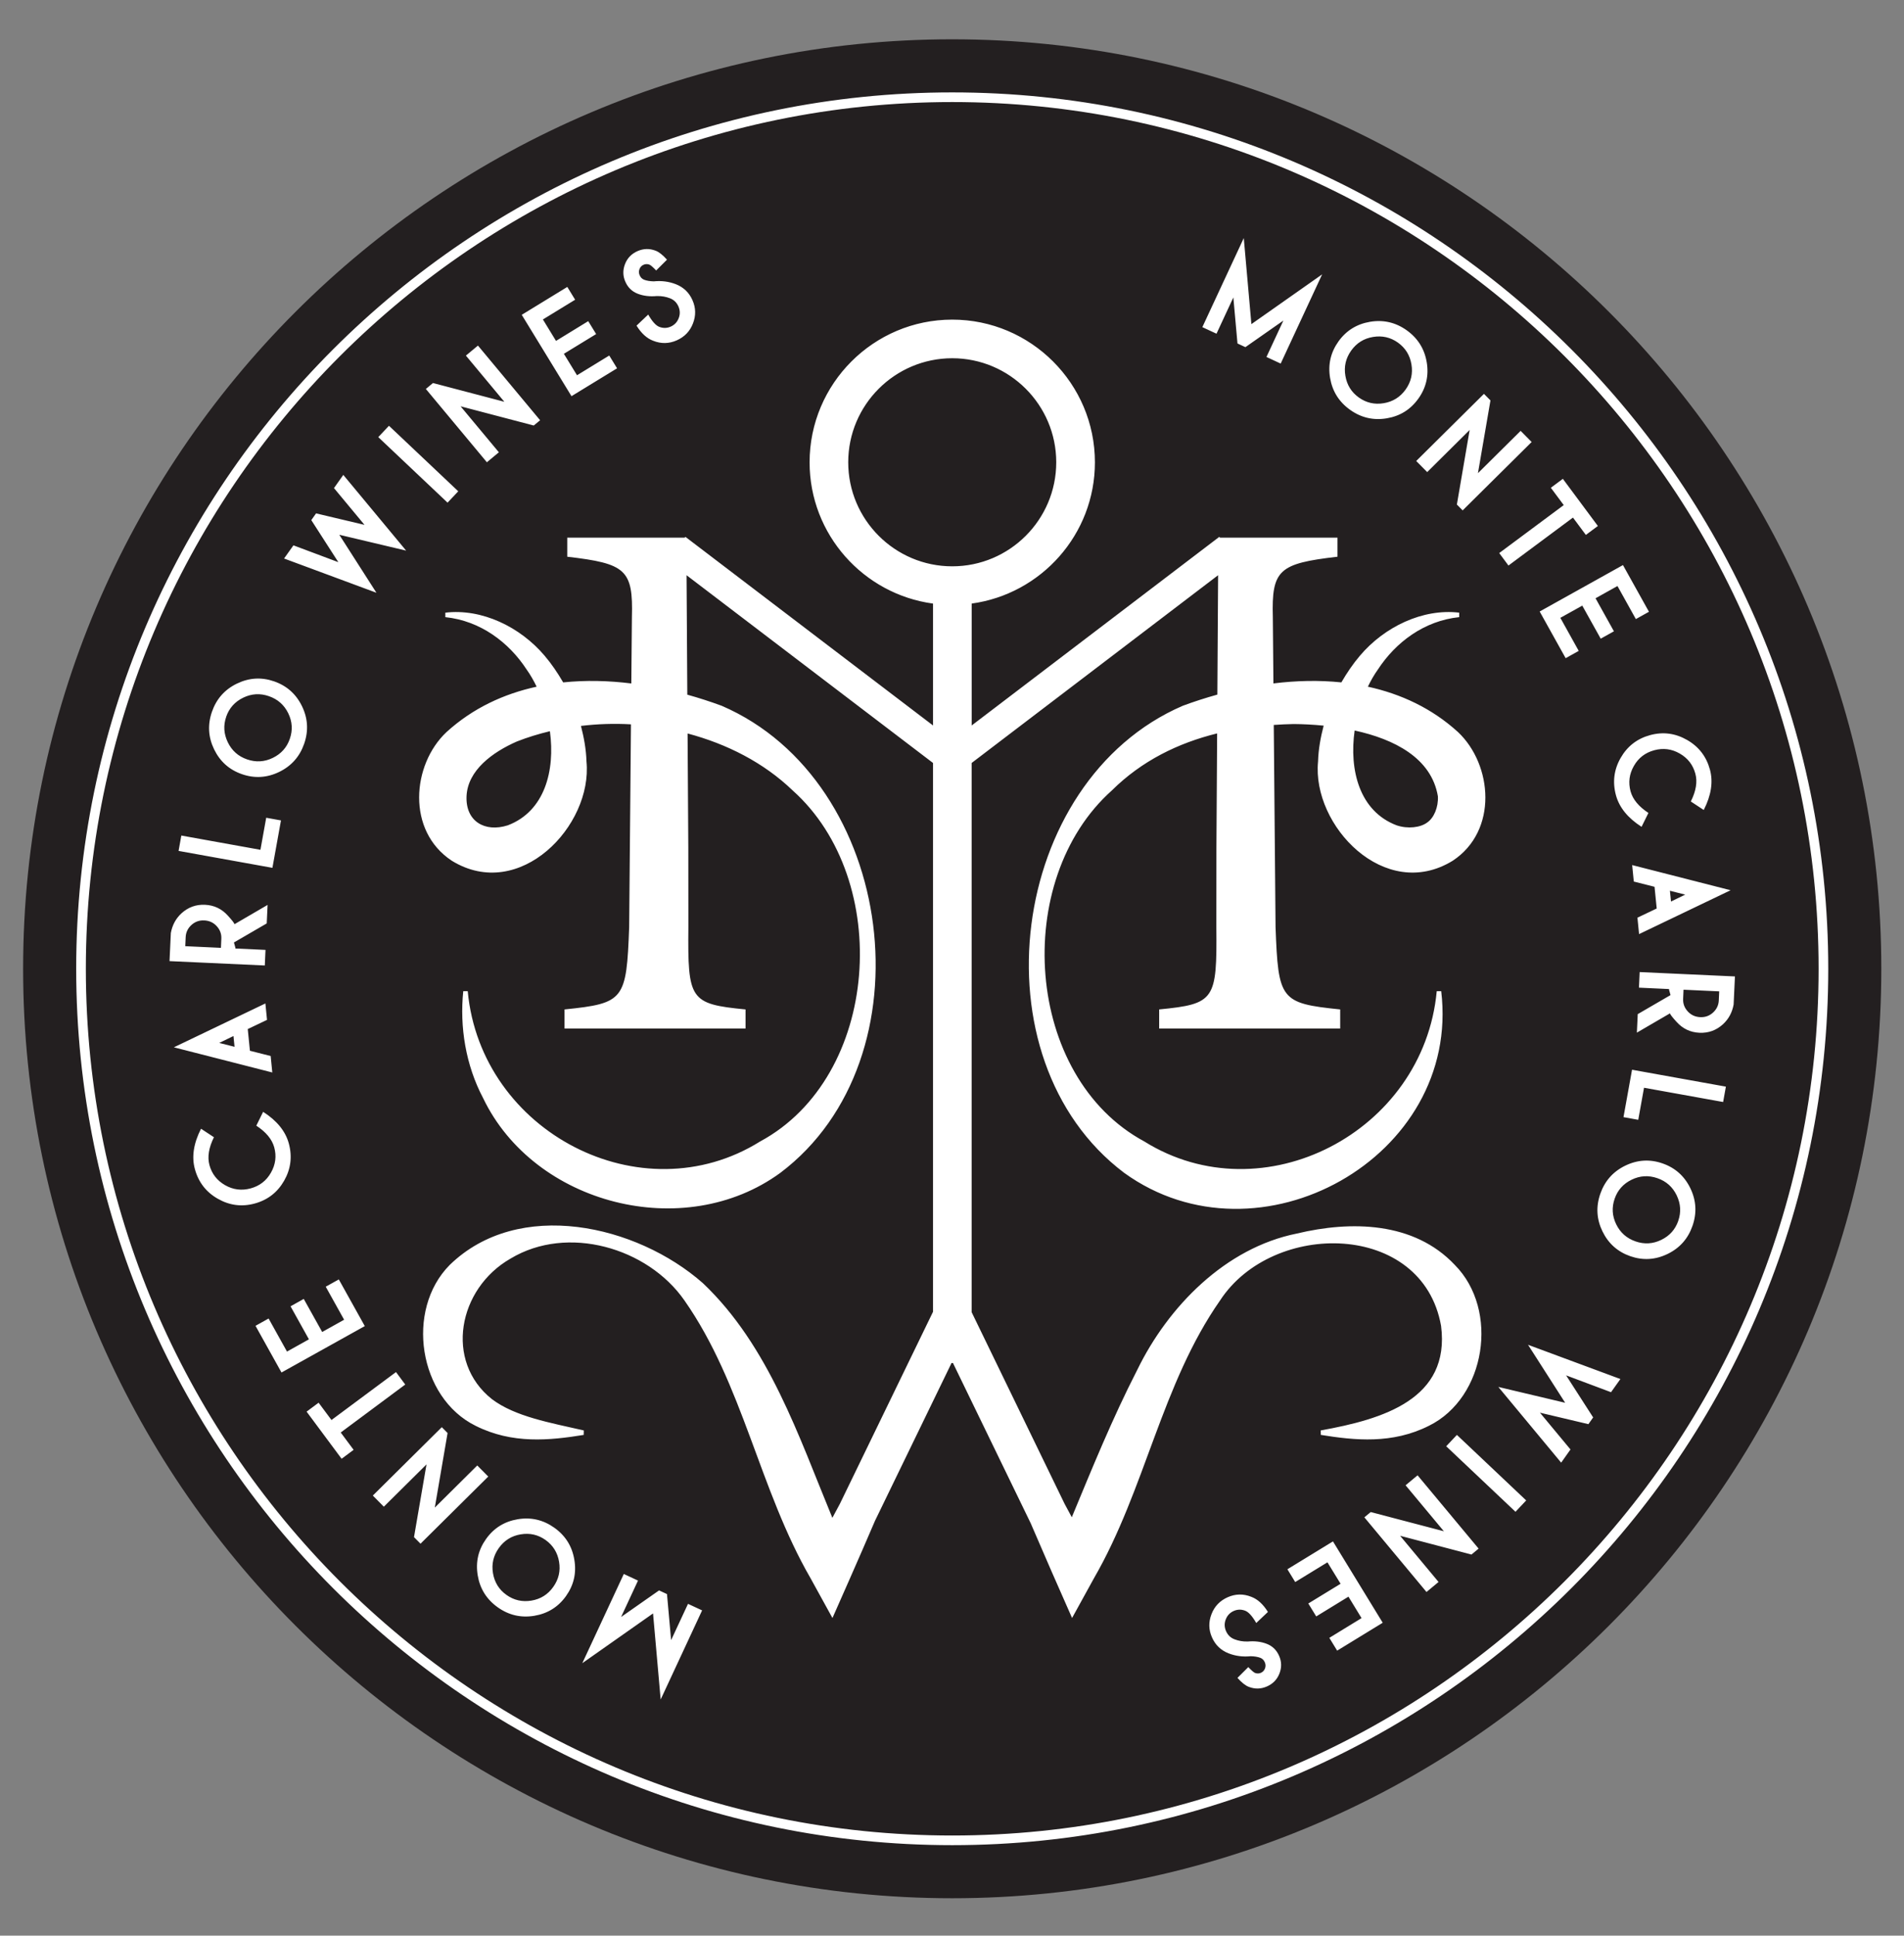
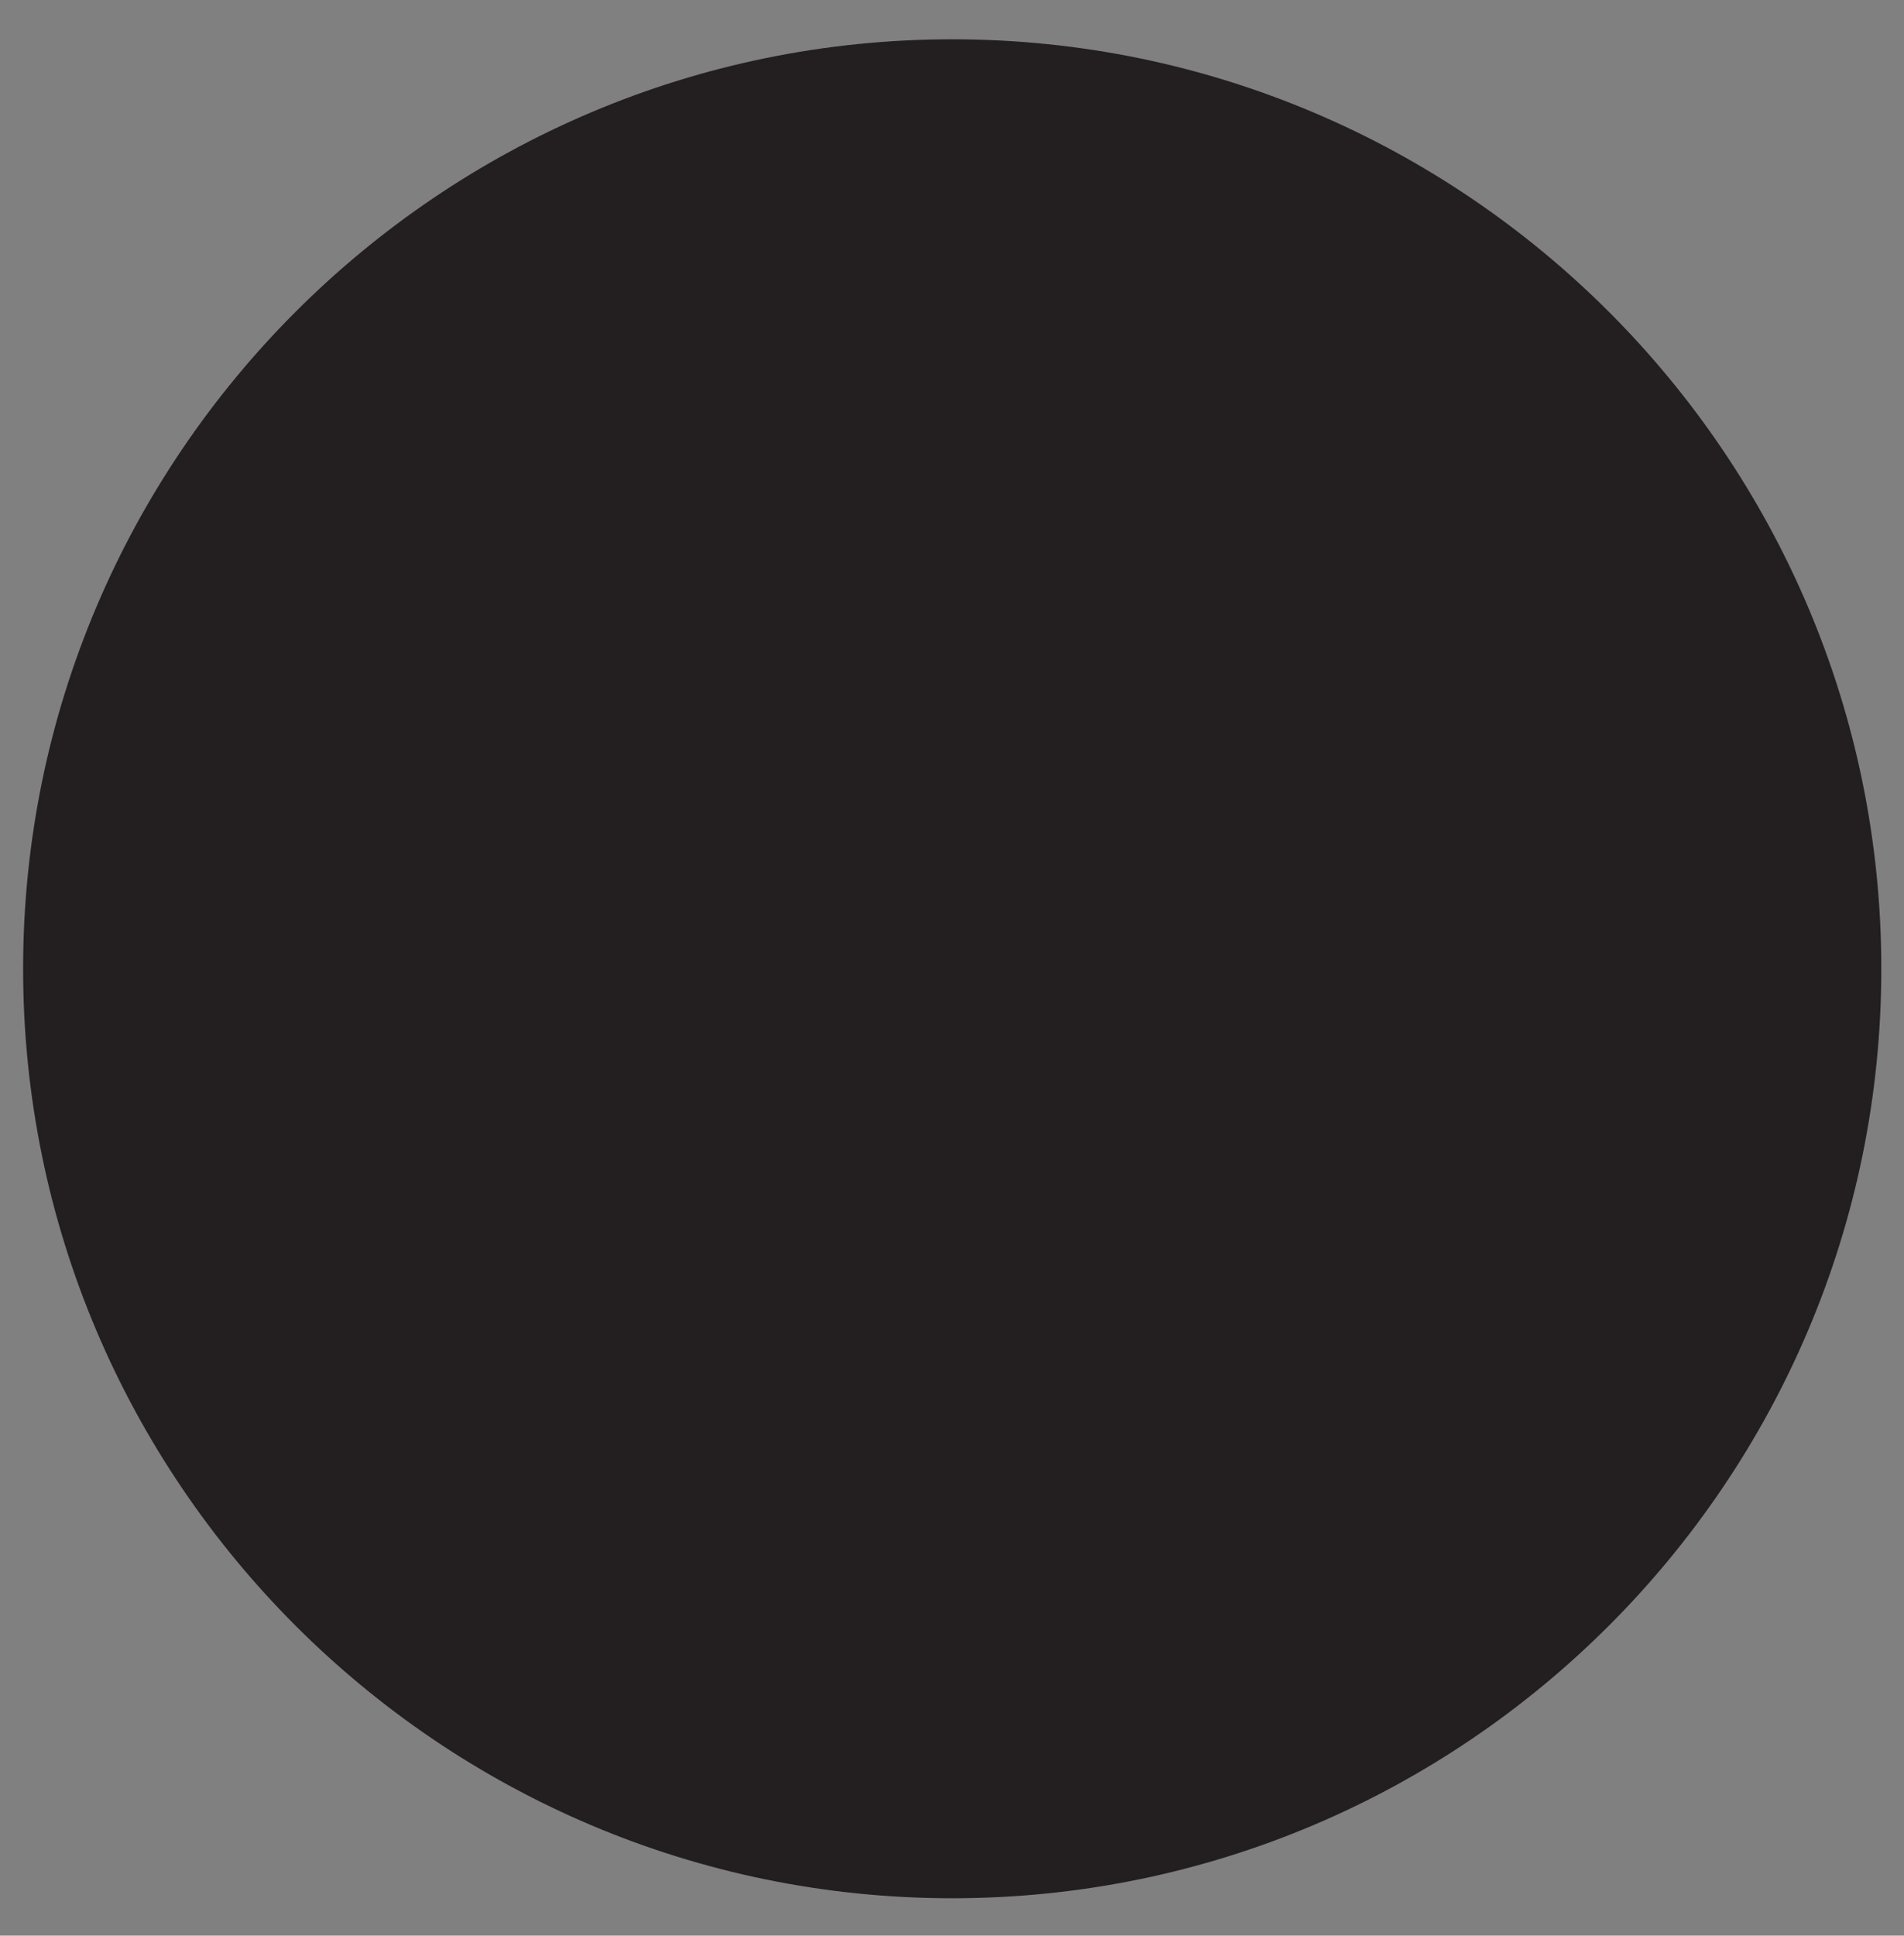
<svg xmlns="http://www.w3.org/2000/svg" id="Layer_1" data-name="Layer 1" viewBox="0 0 841.89 855.53">
  <rect x="0" y="0" width="841.89" height="855.53" fill="#808080" stroke="none" />
  <defs>
    <style>
      .cls-1 {
        fill: #231f20;
      }

      .cls-1, .cls-2 {
        stroke-width: 0px;
      }

      .cls-2 {
        fill: #fff;
      }
    </style>
  </defs>
  <path class="cls-1" d="m831.86,428.19c0,226.53-184.3,410.82-410.82,410.82S10.22,654.72,10.22,428.19,194.51,17.37,421.04,17.37s410.82,184.29,410.82,410.82Z" />
-   <path class="cls-2" d="m421.04,815.55c-213.59,0-387.35-173.77-387.35-387.36S207.45,40.84,421.04,40.84s387.36,173.77,387.36,387.35-173.77,387.36-387.36,387.36Zm0-770.44c-211.23,0-383.08,171.85-383.08,383.08s171.85,383.09,383.08,383.09,383.09-171.85,383.09-383.09S632.28,45.11,421.04,45.11Zm152.38,500.11c-31.53,6.32-56.89,32.18-70.55,60.24-11.16,21.75-20.04,43.72-28.95,65.15-1.06-1.97-2.11-3.95-3.18-5.91l-41.11-84.73v-242.74l108.98-82.99-.33,52.77c-5.22,1.45-10.33,3.1-15.27,4.93-77.08,33.23-92.86,156.01-25.94,206.45,59.44,42.97,149.03-6.83,140.19-80.29,0,0-1.98,0-1.98,0-5.81,62.4-76.84,99.1-129.28,66.43-53.04-28.57-58.78-115.53-14.36-155.17,13.21-13.09,29.29-20.95,46.54-25.2l-.32,50.74h0s-.03,34.85-.03,34.85c.3,32.2-.6,34-25.28,36.41v8.43h80.04v-8.43c-26.48-2.71-27.38-4.21-28.58-36.41l-.79-89.33c2.93-.19,5.87-.36,8.82-.4,4.07.03,8.57.25,13.24.71-1.34,5.15-2.32,10.41-2.48,15.87-2.75,28.32,29.53,62.26,59.53,43.85,20.11-13.23,17.65-42.45,2.37-56.87-11.64-10.6-25.34-16.89-39.87-20.07,1.31-2.71,2.77-5.27,4.4-7.55,7.87-12.06,20.48-21.59,35.99-23.19v-1.98c-16.13-1.92-33.12,6.27-43.92,19.05-3.09,3.63-5.77,7.61-8.19,11.77-9.89-1.03-20.01-.78-30.04.46l-.26-29.23c-.6-21.06,2.71-23.77,28.59-26.78v-8.42h-51.98l-.28-.36-109.49,83.37v-53.88c30.72-4.21,54.49-30.56,54.49-62.42,0-34.78-28.3-63.08-63.08-63.08s-63.08,28.29-63.08,63.08c0,31.89,23.81,58.26,54.58,62.43v53.87l-109.49-83.37-.28.36h-51.97v8.42c25.88,3.01,29.19,5.72,28.59,26.78l-.26,29.24c-10.06-1.25-20.21-1.5-30.13-.47-2.42-4.16-5.1-8.14-8.19-11.77-10.8-12.77-27.79-20.97-43.92-19.05v1.98c15.5,1.6,28.12,11.13,35.98,23.19,1.63,2.29,3.09,4.84,4.4,7.55-14.53,3.17-28.22,9.47-39.87,20.07-15.29,14.41-17.73,43.64,2.37,56.87,29.99,18.41,62.3-15.53,59.54-43.85-.16-5.42-1.13-10.64-2.45-15.75,7.3-.88,14.69-1.12,22.11-.7l-.79,89.6c-1.2,32.2-2.11,33.7-28.58,36.41v8.43h80.04v-8.43c-24.68-2.41-25.58-4.21-25.28-36.41l-.03-34.85h0s-.32-50.71-.32-50.71c17.38,4.62,33.65,12.86,46.44,25.16,44.44,39.66,38.66,126.59-14.36,155.17-52.43,32.7-123.48-4.05-129.29-66.42h-1.98c-1.62,15.72,1.04,32.6,8.79,47.27,22.61,47.1,88.91,64.04,131.41,33.02,66.91-50.45,51.15-173.22-25.95-206.45-4.91-1.81-9.99-3.46-15.18-4.9l-.33-52.79,108.98,82.98v242.56l-41.21,84.94c-1.11,2.04-2.2,4.09-3.3,6.14-14.92-36.08-28.1-76.09-57.24-103.72-29.32-25.84-81.48-37.71-111.96-8.05-19.75,19.92-13.76,58.66,11.44,71.09,16.22,8.16,32.71,6.47,47.81,4.03l.04-1.98c-14.92-3.43-30.36-6.08-40.63-13.84-21.06-16.7-14.98-48.85,8.25-62.12,25.09-15.11,60.59-4.88,76.86,18.47,25.92,37.01,33.07,83.53,55.79,122.82l9.68,17.58,7.82-17.71c3.7-8.39,7.36-16.8,10.97-25.22l33.86-69.77h.64l34.36,70.79c6.02,14.01,12.11,27.98,18.3,41.9,0,0,9.68-17.58,9.68-17.58,22.73-39.29,29.87-85.8,55.79-122.82,23.26-35.58,89.49-34.98,97.69,11.28,4.17,32.39-25.65,41.27-53.21,46.21l.04,1.98c15.1,2.44,31.59,4.13,47.81-4.03,25.21-12.43,31.18-51.17,11.44-71.09-18.11-19.22-45.99-19.58-69.84-13.88Zm62.37-193.28c.27,4.85-1.77,9.62-4.74,11.61-2.98,2.24-8.57,2.9-13.5,1.24-16.43-6.22-21.05-24.38-18.57-41.91,17.48,3.81,33.95,12.12,36.81,29.06Zm-411.26,12.85c-10.24,3.24-18.7-1.83-18.24-12.85.5-11.49,11.51-19.5,22.29-24.22,4.7-1.85,9.59-3.33,14.57-4.53,2.38,17.43-2.29,35.41-18.62,41.6Zm150.53-160.46c0-25.36,20.63-45.99,45.99-45.99s45.99,20.63,45.99,45.99-20.63,45.98-45.99,45.98-45.99-20.63-45.99-45.98Zm156.58-59.73l18.32-39.38,3.37,38.04,31.28-21.99-18.33,39.43-6.29-2.92,7.48-16.09-16.79,11.75-3.5-1.62-1.83-20.35-7.45,16.03-6.26-2.9Zm99.22,15.49c.98,5.89-.24,11.26-3.68,16.07-3.46,4.85-8.12,7.76-14.03,8.74-5.89.98-11.29-.27-16.19-3.77-4.89-3.49-7.83-8.18-8.83-14.08-.99-5.9.24-11.27,3.68-16.11,3.44-4.82,8.12-7.72,14.01-8.71,5.91-.98,11.31.28,16.19,3.76,4.9,3.5,7.85,8.2,8.84,14.09Zm-12.72-8.65c-3.29-2.34-6.96-3.18-11.01-2.51-4.07.67-7.28,2.68-9.68,6.04-2.39,3.36-3.26,7.08-2.56,11.13.68,4.05,2.66,7.25,5.95,9.6,3.3,2.35,6.97,3.19,11.02,2.51s7.27-2.7,9.68-6.06c2.39-3.35,3.24-7.06,2.56-11.1s-2.66-7.25-5.96-9.61Zm26.05,71.56l5.65-32.96-18.77,18.62-4.86-4.9,29.95-29.68,2.88,2.9-5.53,32.16,18.87-18.7,4.87,4.92-30.5,30.23-2.56-2.59Zm51.34,5.76l-28.53,21.2-4.09-5.51,28.53-21.2-5.7-7.66,5.31-3.95,15.48,20.84-5.31,3.95-5.7-7.66Zm33.59,41.64l-5.79,3.23-8.13-14.61-9.7,5.41,8.13,14.6-5.84,3.26-8.15-14.61-9.7,5.4,8.13,14.61-5.78,3.22-11.49-20.63,36.83-20.52,11.49,20.63Zm-.24,88.92l-3.03,6.13c-6.09-3.91-9.86-8.56-11.33-13.97-1.57-5.82-.88-11.31,2.08-16.48,2.96-5.17,7.31-8.54,13.05-10.09,5.7-1.54,11.14-.83,16.32,2.14,5.19,2.97,8.56,7.35,10.13,13.17,1.46,5.41.54,11.34-2.76,17.79l-5.71-3.76c2.31-4.62,2.99-8.71,2.01-12.28-1.05-3.9-3.34-6.87-6.9-8.91-3.54-2.05-7.31-2.53-11.28-1.46-4,1.08-7.01,3.4-9.02,6.96-2.03,3.55-2.51,7.27-1.46,11.17.96,3.56,3.6,6.76,7.91,9.59Zm-4.86,46.29l8.53-4.06-.96-9.59-9.17-2.32-.72-7.28,43.52,11.12-40.47,19.39-.72-7.25Zm14.85-7.14l6.29-3.05-6.77-1.71.48,4.77Zm-.21,41.37l-.64-2.32v-.36s-13.32-.62-13.32-.62l.31-6.89,42.13,1.93-.58,12.42c-.64,3.51-2.21,6.41-4.7,8.71-2.96,2.69-6.43,3.95-10.4,3.77-4.01-.18-7.38-1.77-10.09-4.77-1.86-2.03-2.85-3.31-2.96-3.81l-14.63,8.52.38-8.18,14.49-8.41Zm21.52-1.66l-15.77-.73-.18,4.03c-.1,2.11.58,3.96,2.04,5.55,1.45,1.59,3.29,2.44,5.51,2.54,2.2.11,4.08-.57,5.68-2.03,1.59-1.46,2.44-3.24,2.54-5.34l.18-4.03Zm-38.53,34.64l41.49,7.47-1.22,6.79-34.98-6.3-2.55,14.17-6.53-1.18,3.78-20.95Zm15.7,81.42c-5.37,2.61-10.87,2.94-16.46,1-5.61-1.95-9.72-5.61-12.33-10.99-2.61-5.38-2.93-10.91-.95-16.6,1.97-5.67,5.64-9.81,11.02-12.43,5.38-2.61,10.88-2.95,16.49-1,5.6,1.94,9.7,5.6,12.31,10.99,2.61,5.39,2.92,10.92.95,16.59-1.97,5.69-5.65,9.84-11.04,12.45Zm4.72-14.63c1.33-3.82,1.09-7.57-.69-11.28-1.79-3.7-4.62-6.23-8.51-7.57-3.91-1.36-7.71-1.14-11.4.66-3.7,1.8-6.21,4.61-7.52,8.42-1.33,3.83-1.11,7.59.68,11.28,1.8,3.69,4.65,6.22,8.56,7.57,3.88,1.35,7.68,1.13,11.36-.66,3.7-1.79,6.21-4.6,7.54-8.43Zm-51.77,106.87l-27.78-33.46,29.55,7-16.42-25.63,40.84,15.14-4.14,5.82-19.86-7.44,11.96,18.59-2.11,2.97-21.42-5.07,13.5,16.26-4.12,5.82Zm-20.19,21.72l-30.64-28.96,4.73-5.02,30.64,28.96-4.73,5.02Zm-64.03.12l32.36,8.49-16.93-20.32,5.3-4.41,26.99,32.4-3.15,2.62-31.56-8.29,17,20.41-5.33,4.43-27.48-33,2.81-2.33Zm-14.83,61.25l-3.46-5.65,14.25-8.72-5.79-9.48-14.25,8.73-3.5-5.71,14.27-8.72-5.81-9.48-14.25,8.72-3.46-5.65,20.15-12.32,22,35.96-20.15,12.33Zm-39.61-4.02c3.16-.3,5.99.05,8.51,1.03,2.51.98,4.34,2.76,5.45,5.33,1.12,2.54,1.16,5.13.13,7.78-1.03,2.64-2.88,4.55-5.54,5.72-2.64,1.15-5.28,1.22-7.98.18-1.47-.54-3.15-1.86-5.04-3.97l4.79-4.77c1.45,1.52,2.44,2.37,2.98,2.58.89.33,1.76.31,2.61-.06.84-.38,1.45-1.01,1.79-1.91.35-.9.33-1.81-.09-2.76-.41-.94-1.06-1.58-1.94-1.94-1.19-.45-2.62-.68-4.29-.72-3.44.35-6.7-.07-9.78-1.27-3.41-1.35-5.87-3.7-7.34-7.07-1.49-3.36-1.56-6.78-.21-10.25,1.33-3.47,3.73-5.96,7.18-7.49,3.46-1.52,6.93-1.57,10.43-.17,2.78,1.04,5.23,3.27,7.34,6.68l-5.16,4.89c-1.76-3.05-3.39-4.85-4.87-5.42-1.73-.67-3.41-.64-5.07.09-1.67.74-2.85,1.97-3.53,3.7-.69,1.74-.65,3.48.11,5.23.77,1.73,2,2.93,3.73,3.6,1.83.71,3.75,1.03,5.79.98Zm-241.19-13.76l-18.32,39.38-3.37-38.04-31.28,21.99,18.35-39.43,6.28,2.92-7.48,16.09,16.79-11.75,3.5,1.62,1.83,20.35,7.47-16.03,6.25,2.9Zm-99.21-15.48c-.99-5.9.24-11.26,3.68-16.08,3.44-4.84,8.12-7.75,14.01-8.73,5.89-.99,11.29.27,16.21,3.77,4.89,3.49,7.82,8.17,8.81,14.08,1.01,5.9-.23,11.27-3.68,16.11-3.44,4.82-8.1,7.72-14.01,8.71-5.91.98-11.31-.28-16.19-3.76-4.9-3.5-7.85-8.2-8.83-14.09Zm12.71,8.64c3.29,2.34,6.96,3.18,11.02,2.51,4.05-.67,7.27-2.68,9.66-6.04,2.41-3.37,3.26-7.08,2.58-11.13-.68-4.06-2.68-7.25-5.95-9.6-3.32-2.36-6.98-3.19-11.04-2.51-4.04.67-7.27,2.7-9.66,6.06-2.39,3.35-3.26,7.05-2.58,11.1.68,4.04,2.66,7.25,5.96,9.6Zm-26.04-71.57l-5.65,32.97,18.77-18.62,4.86,4.9-29.95,29.68-2.88-2.91,5.53-32.15-18.87,18.7-4.87-4.92,30.5-30.23,2.56,2.59Zm-51.34-5.74l28.53-21.19,4.09,5.51-28.53,21.2,5.7,7.66-5.31,3.95-15.48-20.83,5.31-3.95,5.7,7.66Zm-33.59-41.64l5.79-3.22,8.13,14.61,9.7-5.41-8.13-14.6,5.84-3.26,8.15,14.61,9.7-5.41-8.13-14.6,5.78-3.22,11.49,20.63-36.83,20.51-11.49-20.63Zm.35-88.45l3.02-6.13c6.09,3.9,9.87,8.55,11.35,13.95,1.59,5.81.89,11.31-2.05,16.48-2.95,5.17-7.3,8.54-13.03,10.1-5.7,1.55-11.14.85-16.32-2.11-5.19-2.95-8.57-7.35-10.14-13.15-1.47-5.4-.57-11.33,2.73-17.79l5.71,3.75c-2.3,4.63-2.96,8.72-2,12.28,1.06,3.9,3.37,6.86,6.91,8.9,3.56,2.04,7.32,2.51,11.29,1.44,4-1.09,7-3.41,9.01-6.97,2.03-3.56,2.51-7.28,1.45-11.17-.98-3.57-3.61-6.76-7.92-9.58Zm4.75-46.77l-8.53,4.06.96,9.59,9.17,2.32.72,7.28-43.52-11.12,40.47-19.39.72,7.25Zm-14.85,7.14l-6.29,3.05,6.77,1.71-.48-4.77Zm.21-41.37l.64,2.32v.36s13.32.62,13.32.62l-.31,6.89-42.13-1.93.58-12.42c.64-3.51,2.21-6.41,4.7-8.71,2.96-2.69,6.43-3.95,10.4-3.77,4.01.18,7.38,1.77,10.09,4.77,1.86,2.03,2.85,3.31,2.96,3.81l14.63-8.52-.38,8.18-14.49,8.41Zm-21.52,1.66l15.77.73.18-4.03c.1-2.11-.58-3.96-2.04-5.55-1.45-1.59-3.29-2.44-5.51-2.54-2.2-.11-4.08.57-5.68,2.03-1.59,1.46-2.44,3.24-2.54,5.34l-.18,4.03Zm38.53-34.63l-41.49-7.48,1.22-6.79,34.98,6.3,2.55-14.17,6.53,1.18-3.78,20.95Zm-15.7-81.42c5.37-2.61,10.87-2.94,16.46-1,5.61,1.95,9.72,5.61,12.33,10.99,2.61,5.38,2.93,10.91.95,16.6-1.97,5.67-5.64,9.81-11.02,12.43-5.38,2.61-10.88,2.95-16.49,1-5.6-1.94-9.7-5.6-12.31-10.99-2.61-5.39-2.92-10.92-.95-16.59,1.97-5.69,5.65-9.84,11.04-12.45Zm-4.72,14.63c-1.33,3.82-1.09,7.57.69,11.28,1.79,3.7,4.62,6.23,8.51,7.57,3.91,1.36,7.71,1.14,11.4-.66,3.7-1.8,6.21-4.61,7.52-8.42,1.33-3.83,1.11-7.59-.68-11.28-1.8-3.69-4.65-6.22-8.56-7.57-3.88-1.35-7.68-1.13-11.36.66-3.7,1.79-6.21,4.6-7.54,8.43Zm51.77-106.88l27.78,33.46-29.55-7,16.42,25.63-40.84-15.14,4.14-5.82,19.86,7.44-11.96-18.59,2.11-2.98,21.42,5.08-13.5-16.26,4.12-5.82Zm20.19-21.72l30.64,28.96-4.73,5.02-30.64-28.96,4.73-5.01Zm64.03-.11l-32.36-8.49,16.93,20.32-5.3,4.41-26.99-32.4,3.15-2.62,31.56,8.29-17-20.41,5.33-4.43,27.48,33-2.81,2.33Zm14.83-61.25l3.46,5.65-14.25,8.72,5.79,9.48,14.25-8.73,3.5,5.71-14.27,8.72,5.81,9.48,14.25-8.72,3.46,5.65-20.15,12.32-22-35.96,20.15-12.33Zm39.61,4.02c-3.16.3-5.99-.05-8.51-1.03-2.51-.98-4.34-2.76-5.45-5.33-1.12-2.54-1.16-5.13-.13-7.78,1.03-2.64,2.88-4.55,5.54-5.72,2.64-1.15,5.28-1.22,7.98-.18,1.47.54,3.15,1.86,5.04,3.97l-4.79,4.77c-1.45-1.52-2.44-2.37-2.98-2.58-.89-.33-1.76-.31-2.61.06-.84.38-1.45,1.01-1.79,1.91-.35.9-.33,1.81.09,2.76.41.94,1.06,1.58,1.94,1.94,1.19.45,2.62.68,4.29.72,3.44-.35,6.7.07,9.78,1.27,3.41,1.35,5.87,3.7,7.34,7.07,1.49,3.36,1.56,6.78.21,10.25-1.33,3.47-3.73,5.96-7.18,7.49-3.46,1.52-6.93,1.57-10.43.17-2.78-1.04-5.23-3.27-7.34-6.68l5.16-4.89c1.76,3.05,3.39,4.85,4.87,5.42,1.73.67,3.41.64,5.07-.09,1.67-.74,2.85-1.97,3.53-3.7.69-1.74.65-3.48-.11-5.23-.77-1.73-2-2.93-3.73-3.6-1.83-.71-3.75-1.03-5.79-.98Z" />
</svg>